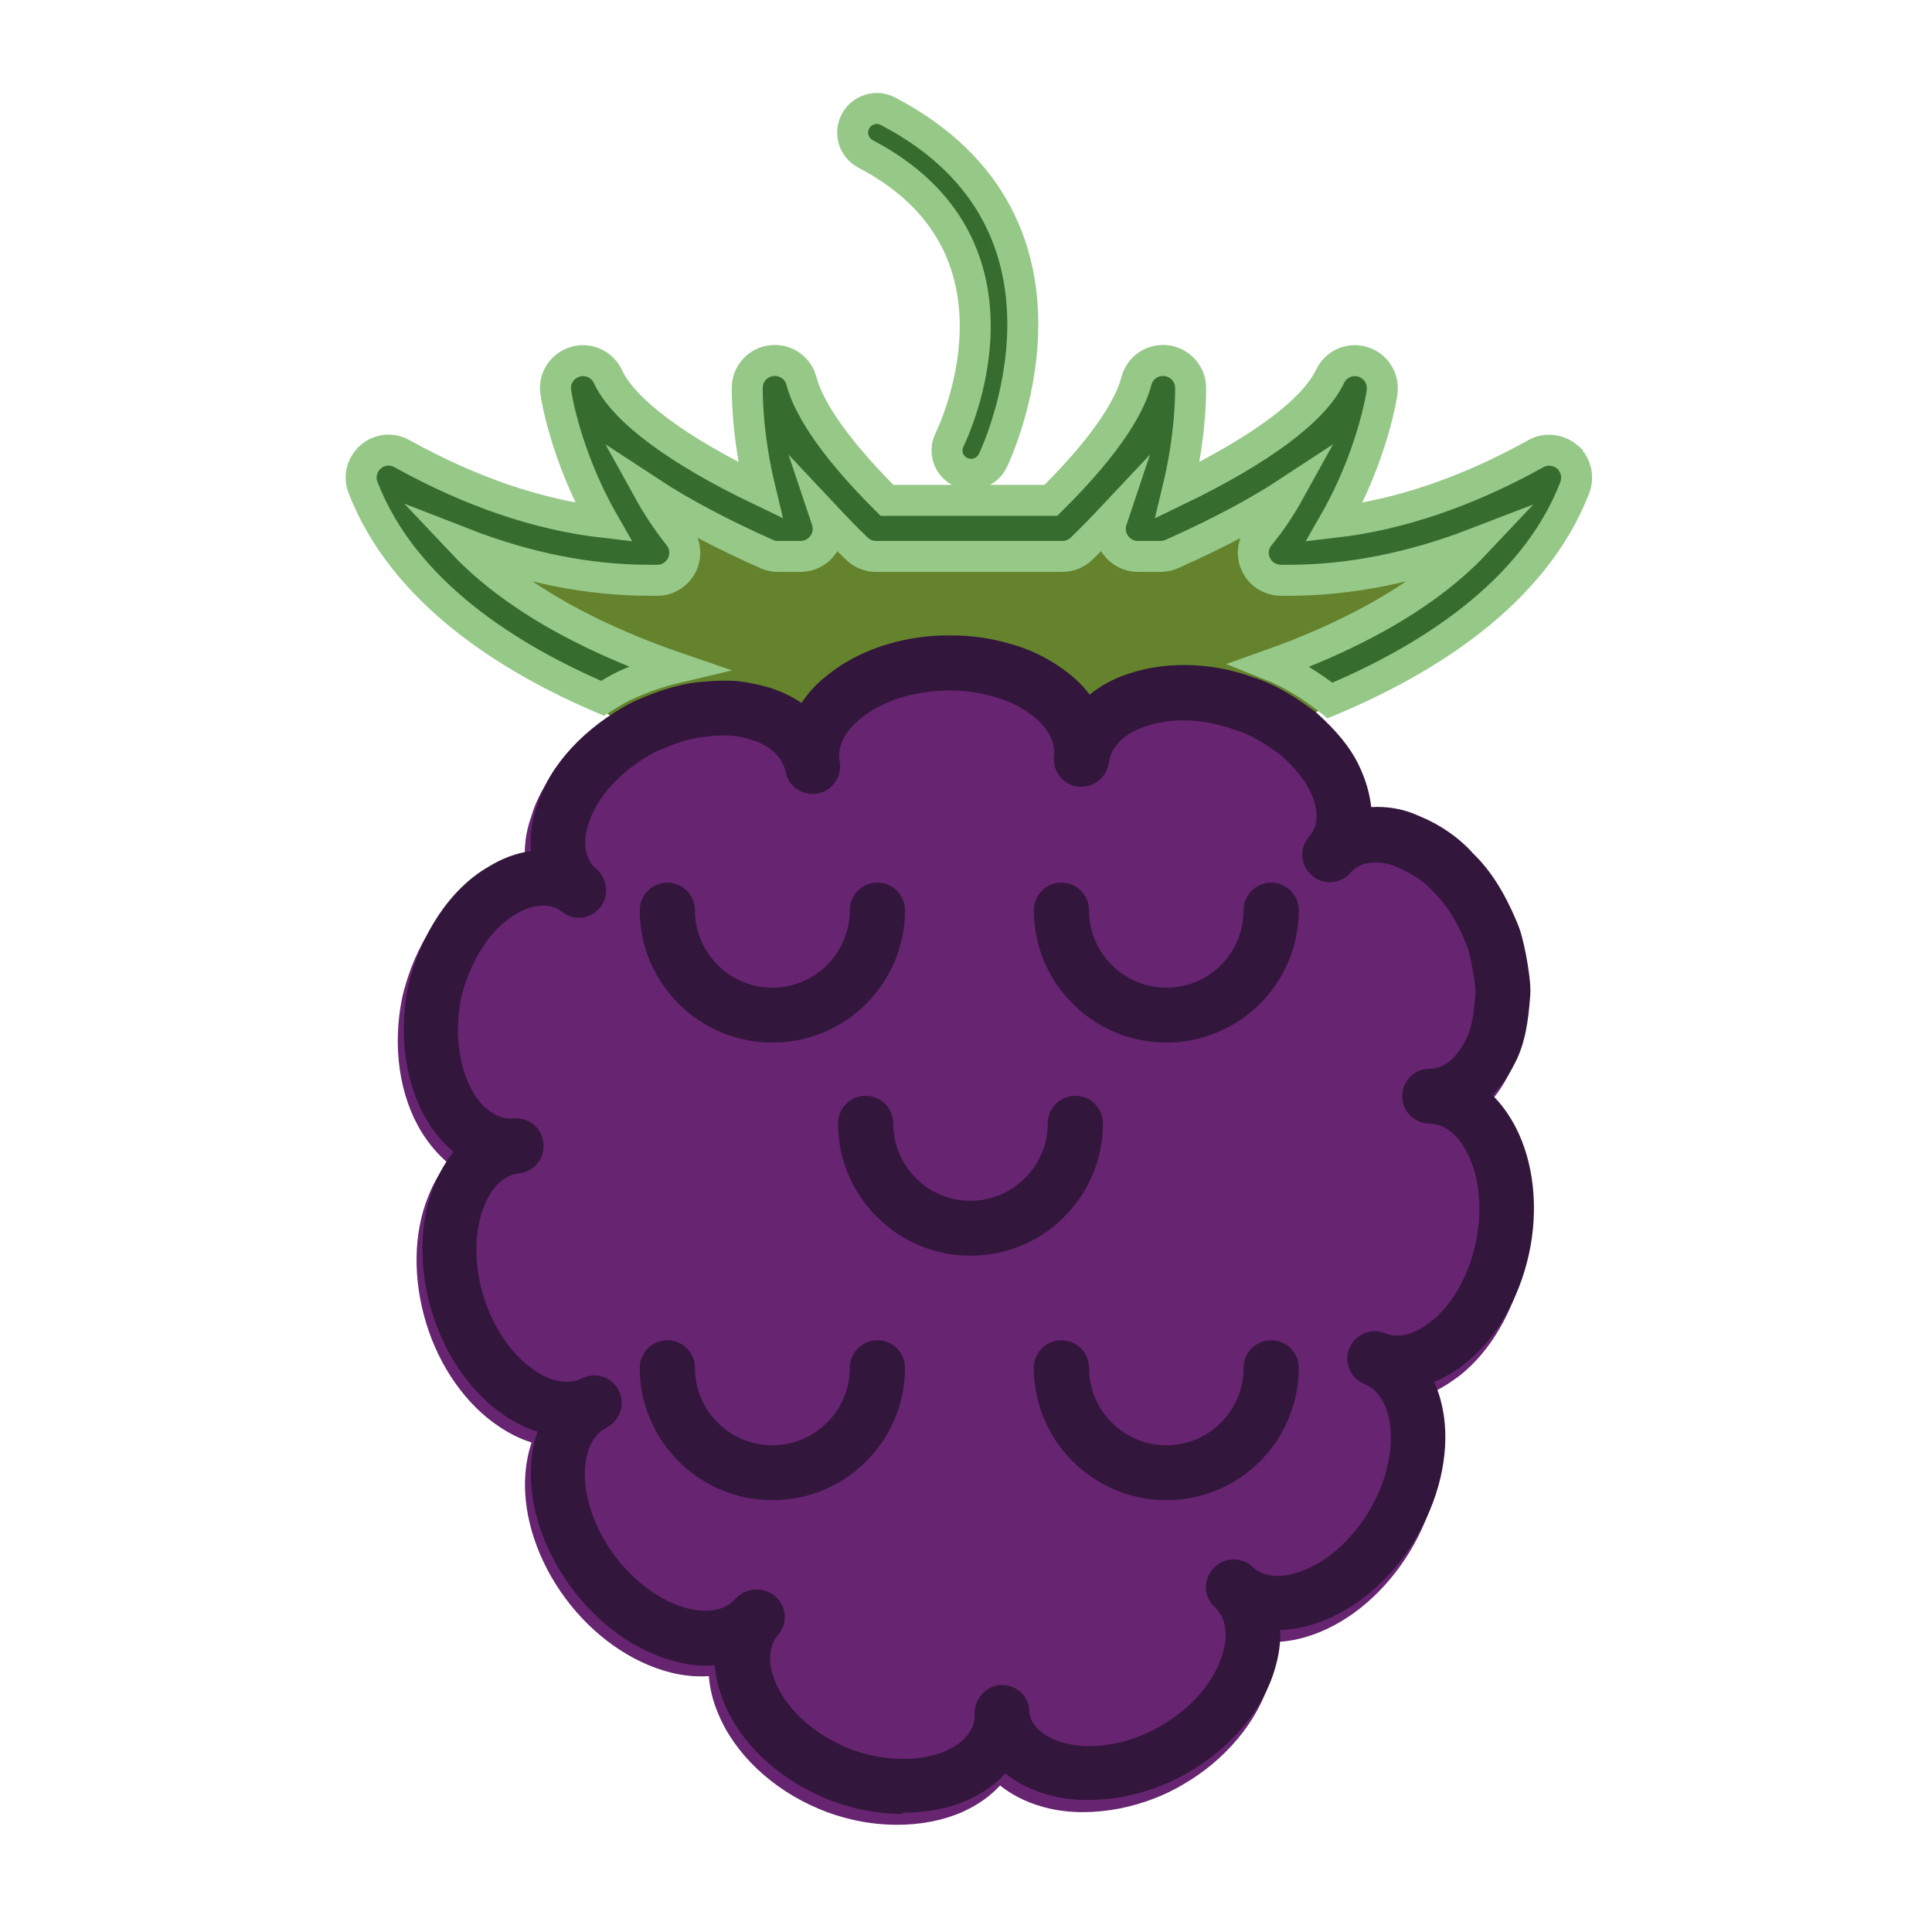
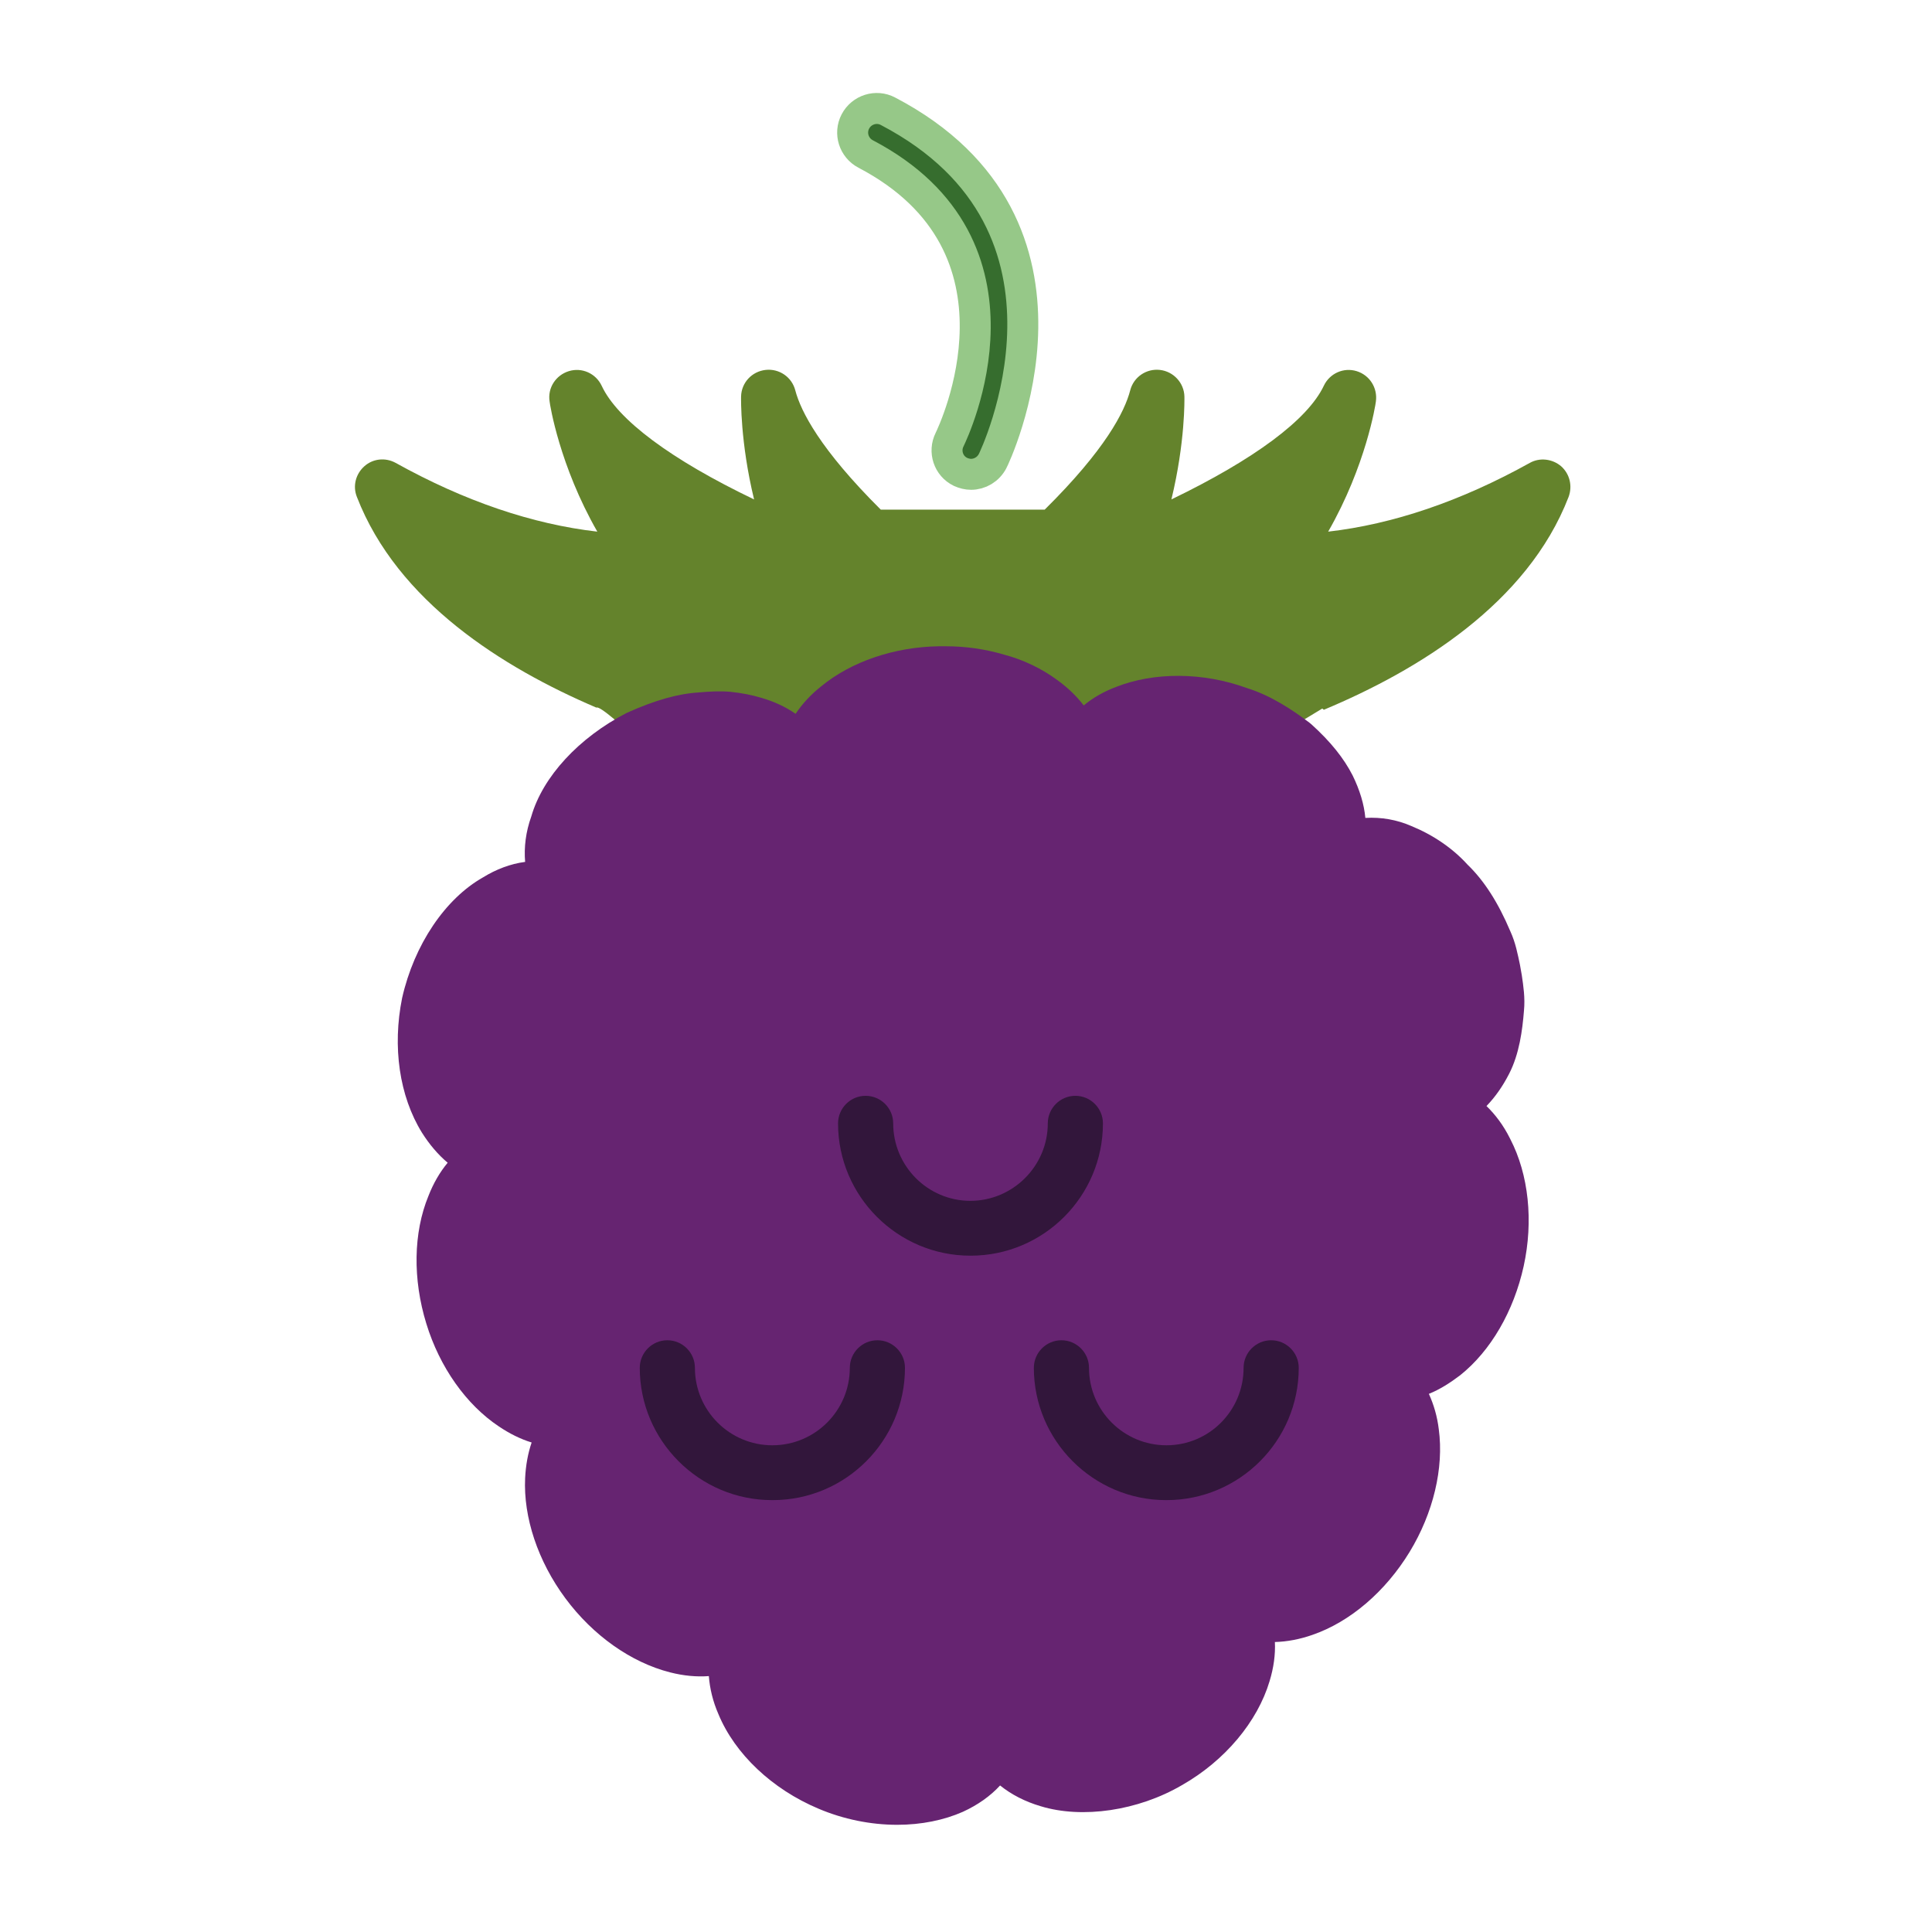
<svg xmlns="http://www.w3.org/2000/svg" id="Calque_1" viewBox="0 0 62.36 62.36">
  <defs>
    <style>.cls-1{fill:#010101;}.cls-2{fill:#64832c;}.cls-3{fill:#662471;}.cls-4{fill:#32163b;}.cls-5{fill:#366d2e;stroke:#96c888;stroke-miterlimit:10;}</style>
  </defs>
  <path class="cls-1" d="m14.75,17.84c2.05.8,4.07,1.2,6.02,1.2h.27c.34,0,.64-.21.79-.51.14-.31.1-.67-.11-.93-.37-.47-.69-.95-.95-1.42,1.02.67,2.28,1.34,3.78,2.01.11.05.24.08.36.08h.74c.29,0,.56-.14.73-.38.17-.24.21-.54.11-.81-.01-.03-.02-.06-.03-.09.31.33.64.68,1.01,1.03.16.16.39.25.62.25" />
  <path class="cls-2" d="m38.37,25.48l4.31-2.61.05.04s0,0,0,0c3.06-1.28,6.57-3.43,7.9-6.87.13-.35.04-.74-.24-.99-.28-.24-.69-.29-1.01-.11-2.23,1.24-4.42,1.98-6.51,2.22,1.22-2.13,1.53-4.1,1.54-4.2.06-.44-.2-.85-.62-.98-.42-.13-.87.07-1.06.47-.52,1.1-2.25,2.38-4.92,3.67.45-1.86.42-3.24.42-3.32-.01-.44-.35-.81-.79-.86-.44-.05-.85.23-.96.66-.18.69-.8,1.91-2.76,3.85h-5.29c-1.96-1.95-2.58-3.17-2.76-3.85-.11-.43-.52-.71-.96-.66-.44.05-.78.41-.79.86,0,.07-.03,1.46.42,3.32-2.67-1.28-4.41-2.57-4.92-3.67-.19-.4-.64-.6-1.06-.47-.42.13-.69.54-.62.98.01.1.32,2.07,1.54,4.2-2.09-.24-4.28-.98-6.51-2.22-.33-.18-.73-.14-1.01.11-.28.25-.38.64-.24.99,1.31,3.38,4.71,5.51,7.73,6.8.22-.14,3.11,2.82,3.35,2.69" />
  <path class="cls-3" d="m48.73,36.73c-.2-.4-.46-.75-.75-1.03.28-.29.52-.63.73-1.04.33-.64.43-1.41.48-2.04.04-.41-.02-.8-.07-1.14l-.06-.34c-.07-.33-.14-.71-.31-1.08-.39-.92-.84-1.63-1.38-2.15-.48-.53-1.11-.96-1.82-1.25-.46-.2-.96-.29-1.48-.26-.04-.44-.18-.9-.41-1.37-.28-.55-.71-1.09-1.33-1.65-.02-.02-.04-.03-.06-.05-.53-.4-1.24-.88-2.02-1.12-1.42-.52-3-.52-4.22-.04-.4.15-.75.35-1.05.6-.23-.3-.51-.57-.84-.81-.51-.38-1.12-.67-1.73-.83-.61-.18-1.24-.27-1.88-.27-.08,0-.16,0-.22,0-1.45.02-2.84.5-3.8,1.29-.33.26-.61.56-.83.89-.33-.23-.7-.4-1.12-.52-.3-.09-.61-.15-.98-.19-.33-.03-.7-.01-1.02.02-.67.04-1.42.25-2.33.66-1.55.8-2.71,2.06-3.08,3.34-.18.5-.24,1-.2,1.47-.47.06-.94.24-1.36.5-1.22.69-2.22,2.17-2.61,3.89-.32,1.58-.09,3.17.64,4.35.24.38.52.71.83.97-.25.3-.46.66-.62,1.07-.49,1.19-.51,2.69-.07,4.12.43,1.41,1.29,2.62,2.34,3.32.34.23.7.41,1.06.52-.12.35-.19.74-.21,1.15-.06,1.26.41,2.68,1.3,3.88.89,1.2,2.12,2.07,3.38,2.39.43.11.85.15,1.25.12.03.4.13.82.31,1.23.53,1.28,1.73,2.42,3.23,3.05.8.34,1.68.52,2.54.52.78,0,1.51-.15,2.12-.42.48-.22.89-.51,1.2-.85.36.29.8.52,1.31.67,1.34.41,3.14.15,4.56-.68,1.39-.79,2.44-2.05,2.83-3.36.13-.43.19-.85.17-1.26.4-.01.81-.09,1.21-.23,1.22-.42,2.36-1.4,3.14-2.68.76-1.25,1.11-2.7.94-3.96-.05-.41-.16-.79-.32-1.14.35-.14.68-.35,1.01-.6.99-.79,1.73-2.07,2.05-3.52.32-1.46.16-2.96-.43-4.1Z" />
-   <path class="cls-5" d="m50.59,14.75c-.28-.24-.69-.29-1.01-.11-2.23,1.24-4.42,1.98-6.51,2.22,1.22-2.13,1.53-4.1,1.54-4.2.06-.44-.2-.85-.62-.98-.42-.13-.87.07-1.06.47-.52,1.1-2.25,2.38-4.92,3.67.45-1.86.42-3.24.42-3.32-.01-.44-.35-.81-.79-.86-.44-.05-.85.23-.96.66-.18.69-.8,1.91-2.76,3.85h-5.29c-1.96-1.95-2.58-3.17-2.76-3.85-.11-.43-.52-.71-.96-.66-.44.05-.78.41-.79.86,0,.07-.03,1.46.42,3.32-2.67-1.28-4.41-2.57-4.92-3.67-.19-.4-.64-.6-1.06-.47-.42.13-.69.54-.62.98.01.1.32,2.07,1.54,4.2-2.09-.24-4.28-.98-6.51-2.22-.33-.18-.73-.14-1.01.11-.28.25-.38.64-.24.99,1.31,3.38,4.71,5.51,7.73,6.8.22-.14.45-.28.69-.4.63-.29,1.18-.47,1.69-.59-2.21-.76-5.02-2.04-6.89-4.02,2.05.8,4.07,1.2,6.02,1.2h.27c.34,0,.64-.21.79-.51.14-.31.1-.67-.11-.93-.37-.47-.69-.95-.95-1.42,1.02.67,2.28,1.34,3.78,2.01.11.05.24.08.36.08h.74c.29,0,.56-.14.73-.38.17-.24.21-.54.11-.81-.01-.03-.02-.06-.03-.09.31.33.64.68,1.01,1.03.16.16.39.25.62.25h6.01c.23,0,.45-.09.62-.25.36-.35.7-.7,1.01-1.03-.01.03-.02.06-.03.09-.1.27-.06.57.11.81.17.24.44.38.73.38h.74c.12,0,.25-.03.36-.08,1.5-.67,2.76-1.34,3.78-2.01-.26.47-.58.96-.96,1.42-.21.26-.26.62-.11.93.14.31.45.5.79.51h.27c1.95,0,3.97-.4,6.02-1.19-1.79,1.9-4.45,3.15-6.62,3.92.73.29,1.36.71,1.83,1.07l.05.04.05.04s0,0,0,0c3.06-1.28,6.57-3.43,7.9-6.87.13-.35.04-.74-.24-.99Z" />
-   <path class="cls-4" d="m29.15,58.55c-.86,0-1.74-.18-2.54-.52-1.5-.63-2.71-1.77-3.23-3.05-.17-.42-.28-.83-.31-1.23-.4.03-.82,0-1.25-.12-1.26-.31-2.49-1.18-3.38-2.39-.89-1.2-1.36-2.61-1.3-3.88.02-.41.09-.8.21-1.15-.36-.11-.72-.29-1.06-.52-1.05-.7-1.91-1.91-2.34-3.32-.44-1.42-.42-2.92.07-4.12.16-.4.37-.76.62-1.07-.31-.26-.59-.58-.83-.97-.72-1.18-.95-2.77-.64-4.35.39-1.72,1.39-3.2,2.61-3.89.42-.26.89-.44,1.36-.5-.04-.48.02-.98.2-1.47.37-1.27,1.53-2.54,3.08-3.34.91-.41,1.66-.62,2.33-.66.32-.03.69-.04,1.02-.02.36.04.68.11.98.19.42.12.8.3,1.12.52.22-.33.49-.63.83-.89.96-.79,2.36-1.27,3.8-1.29.06,0,.14,0,.22,0,.64,0,1.27.09,1.88.27.61.16,1.22.46,1.73.83.33.24.62.51.84.81.3-.24.65-.45,1.05-.6,1.23-.48,2.81-.48,4.22.04.79.24,1.5.73,2.02,1.12.02.02.04.03.06.05.62.56,1.06,1.09,1.33,1.65.23.47.36.93.41,1.37.52-.03,1.03.06,1.48.26.72.29,1.34.71,1.82,1.25.54.52.99,1.23,1.38,2.15.17.38.24.75.31,1.08l.06.34c.05.35.12.74.07,1.14-.05.63-.14,1.39-.48,2.04-.2.4-.45.75-.73,1.04.29.28.54.63.75,1.03.59,1.14.75,2.64.43,4.1-.32,1.45-1.06,2.73-2.05,3.52-.32.26-.66.46-1.01.6.16.35.26.73.32,1.14.17,1.26-.18,2.7-.94,3.96-.77,1.28-1.92,2.26-3.14,2.68-.4.14-.81.22-1.21.23.02.4-.04.83-.17,1.26-.38,1.31-1.44,2.57-2.83,3.36-1.42.82-3.22,1.09-4.56.68-.51-.15-.95-.38-1.31-.67-.32.35-.72.64-1.2.85-.6.28-1.34.42-2.12.42Zm-4.71-7.24c.2,0,.41.07.58.21.37.32.42.87.1,1.24-.43.5-.24,1.18-.09,1.54.27.67,1.01,1.56,2.28,2.1,1.07.46,2.41.49,3.23.11.6-.27.94-.7.92-1.16-.03-.48.34-.92.82-.96.48-.03.9.31.94.79,0,0,0,.06,0,.07.04.43.42.8,1.06.99.26.08.56.12.88.12.77,0,1.58-.23,2.29-.64,1-.57,1.75-1.44,2.01-2.33.2-.64.1-1.19-.25-1.52-.27-.25-.36-.63-.22-.97.11-.27.34-.47.61-.54.29-.07.61,0,.83.22.34.32.9.38,1.53.15.83-.28,1.65-1,2.21-1.92.55-.9.81-1.95.7-2.81-.08-.66-.38-1.14-.82-1.32-.45-.18-.68-.7-.5-1.15.18-.45.69-.68,1.14-.5.49.19.99.03,1.52-.39.67-.53,1.2-1.47,1.42-2.51.23-1.05.13-2.14-.27-2.92-.3-.59-.74-.94-1.2-.94-.49,0-.9-.4-.9-.88,0-.49.38-.88.86-.89.61,0,.99-.53,1.21-.97.19-.37.25-.91.29-1.39.02-.2-.02-.44-.06-.7l-.05-.28c-.05-.26-.1-.51-.2-.73-.3-.73-.63-1.24-1-1.6-.02-.02-.03-.03-.05-.05-.3-.34-.71-.61-1.21-.81-.3-.13-.62-.16-.94-.1-.2.04-.38.14-.52.3-.32.37-.89.41-1.25.08-.37-.32-.41-.88-.08-1.25.4-.46.22-1.08,0-1.52-.17-.34-.47-.7-.9-1.09-.4-.3-.93-.67-1.49-.83-1.1-.4-2.18-.4-3.02-.07-.61.23-1,.65-1.06,1.12-.06.48-.5.83-.99.78-.48-.06-.83-.49-.78-.98.06-.48-.23-.98-.76-1.36-.35-.26-.75-.45-1.17-.56-.52-.15-1.04-.22-1.57-.2-1.06.02-2.07.35-2.74.9-.51.4-.77.93-.68,1.38.09.48-.22.95-.7,1.04-.48.09-.94-.21-1.04-.69-.1-.49-.52-.88-1.13-1.05-.21-.06-.43-.11-.66-.13-.04,0-.13,0-.21,0-.16,0-.33,0-.5.03-.48.03-1.02.19-1.69.49-1.05.54-1.91,1.45-2.16,2.29-.27.75-.04,1.26.22,1.48.37.31.45.87.15,1.25-.3.38-.83.46-1.22.16,0,0-.05-.04-.06-.04-.32-.25-.9-.23-1.44.1-.82.46-1.5,1.53-1.78,2.73-.22,1.11-.07,2.26.41,3.06.34.55.81.85,1.28.81.5-.04.93.31.97.8.05.49-.3.92-.78.97-.48.05-.89.44-1.13,1.05-.33.81-.34,1.91-.02,2.93.31,1.01.92,1.9,1.64,2.38.55.38,1.11.47,1.53.26.44-.22.97-.05,1.19.39.22.44.05.96-.38,1.19-.58.3-.7,1-.71,1.39-.04.85.31,1.88.95,2.74.64.86,1.53,1.51,2.38,1.72.19.05.38.07.56.07.28,0,.68-.06.95-.37.18-.2.43-.31.68-.31Z" />
  <path class="cls-4" d="m31.32,40.53c-2.35,0-4.27-1.92-4.27-4.27,0-.49.4-.89.89-.89s.89.4.89.89c0,1.38,1.12,2.5,2.49,2.5s2.5-1.12,2.5-2.5c0-.49.4-.89.89-.89s.89.4.89.89c0,2.35-1.91,4.27-4.27,4.27Z" />
  <path class="cls-4" d="m24.92,48.42c-2.35,0-4.27-1.92-4.27-4.27,0-.49.4-.89.89-.89s.89.4.89.89c0,1.38,1.12,2.5,2.5,2.5s2.5-1.12,2.5-2.5c0-.49.4-.89.89-.89s.89.4.89.89c0,2.35-1.91,4.27-4.27,4.27Z" />
  <path class="cls-4" d="m37.64,48.42c-2.35,0-4.27-1.92-4.27-4.27,0-.49.4-.89.89-.89s.89.4.89.89c0,1.38,1.12,2.5,2.5,2.5s2.49-1.12,2.49-2.5c0-.49.4-.89.89-.89s.89.4.89.89c0,2.35-1.91,4.27-4.27,4.27Z" />
-   <path class="cls-4" d="m24.92,33.65c-2.35,0-4.27-1.92-4.27-4.27,0-.49.4-.89.89-.89s.89.4.89.89c0,1.38,1.12,2.5,2.5,2.5s2.5-1.12,2.5-2.5c0-.49.4-.89.89-.89s.89.4.89.89c0,2.35-1.91,4.27-4.27,4.27Z" />
-   <path class="cls-4" d="m37.64,33.65c-2.35,0-4.27-1.92-4.27-4.27,0-.49.4-.89.89-.89s.89.4.89.89c0,1.38,1.12,2.5,2.5,2.5s2.49-1.12,2.49-2.5c0-.49.4-.89.89-.89s.89.4.89.89c0,2.35-1.91,4.27-4.27,4.27Z" />
  <path class="cls-5" d="m31.35,15.31c-.12,0-.24-.03-.35-.08-.39-.19-.54-.66-.35-1.04.13-.27,2.98-6.24-2.71-9.22-.38-.2-.53-.67-.33-1.05.2-.38.67-.53,1.05-.33,7.06,3.69,3.42,11.22,3.38,11.29-.14.27-.41.43-.7.43Z" />
</svg>